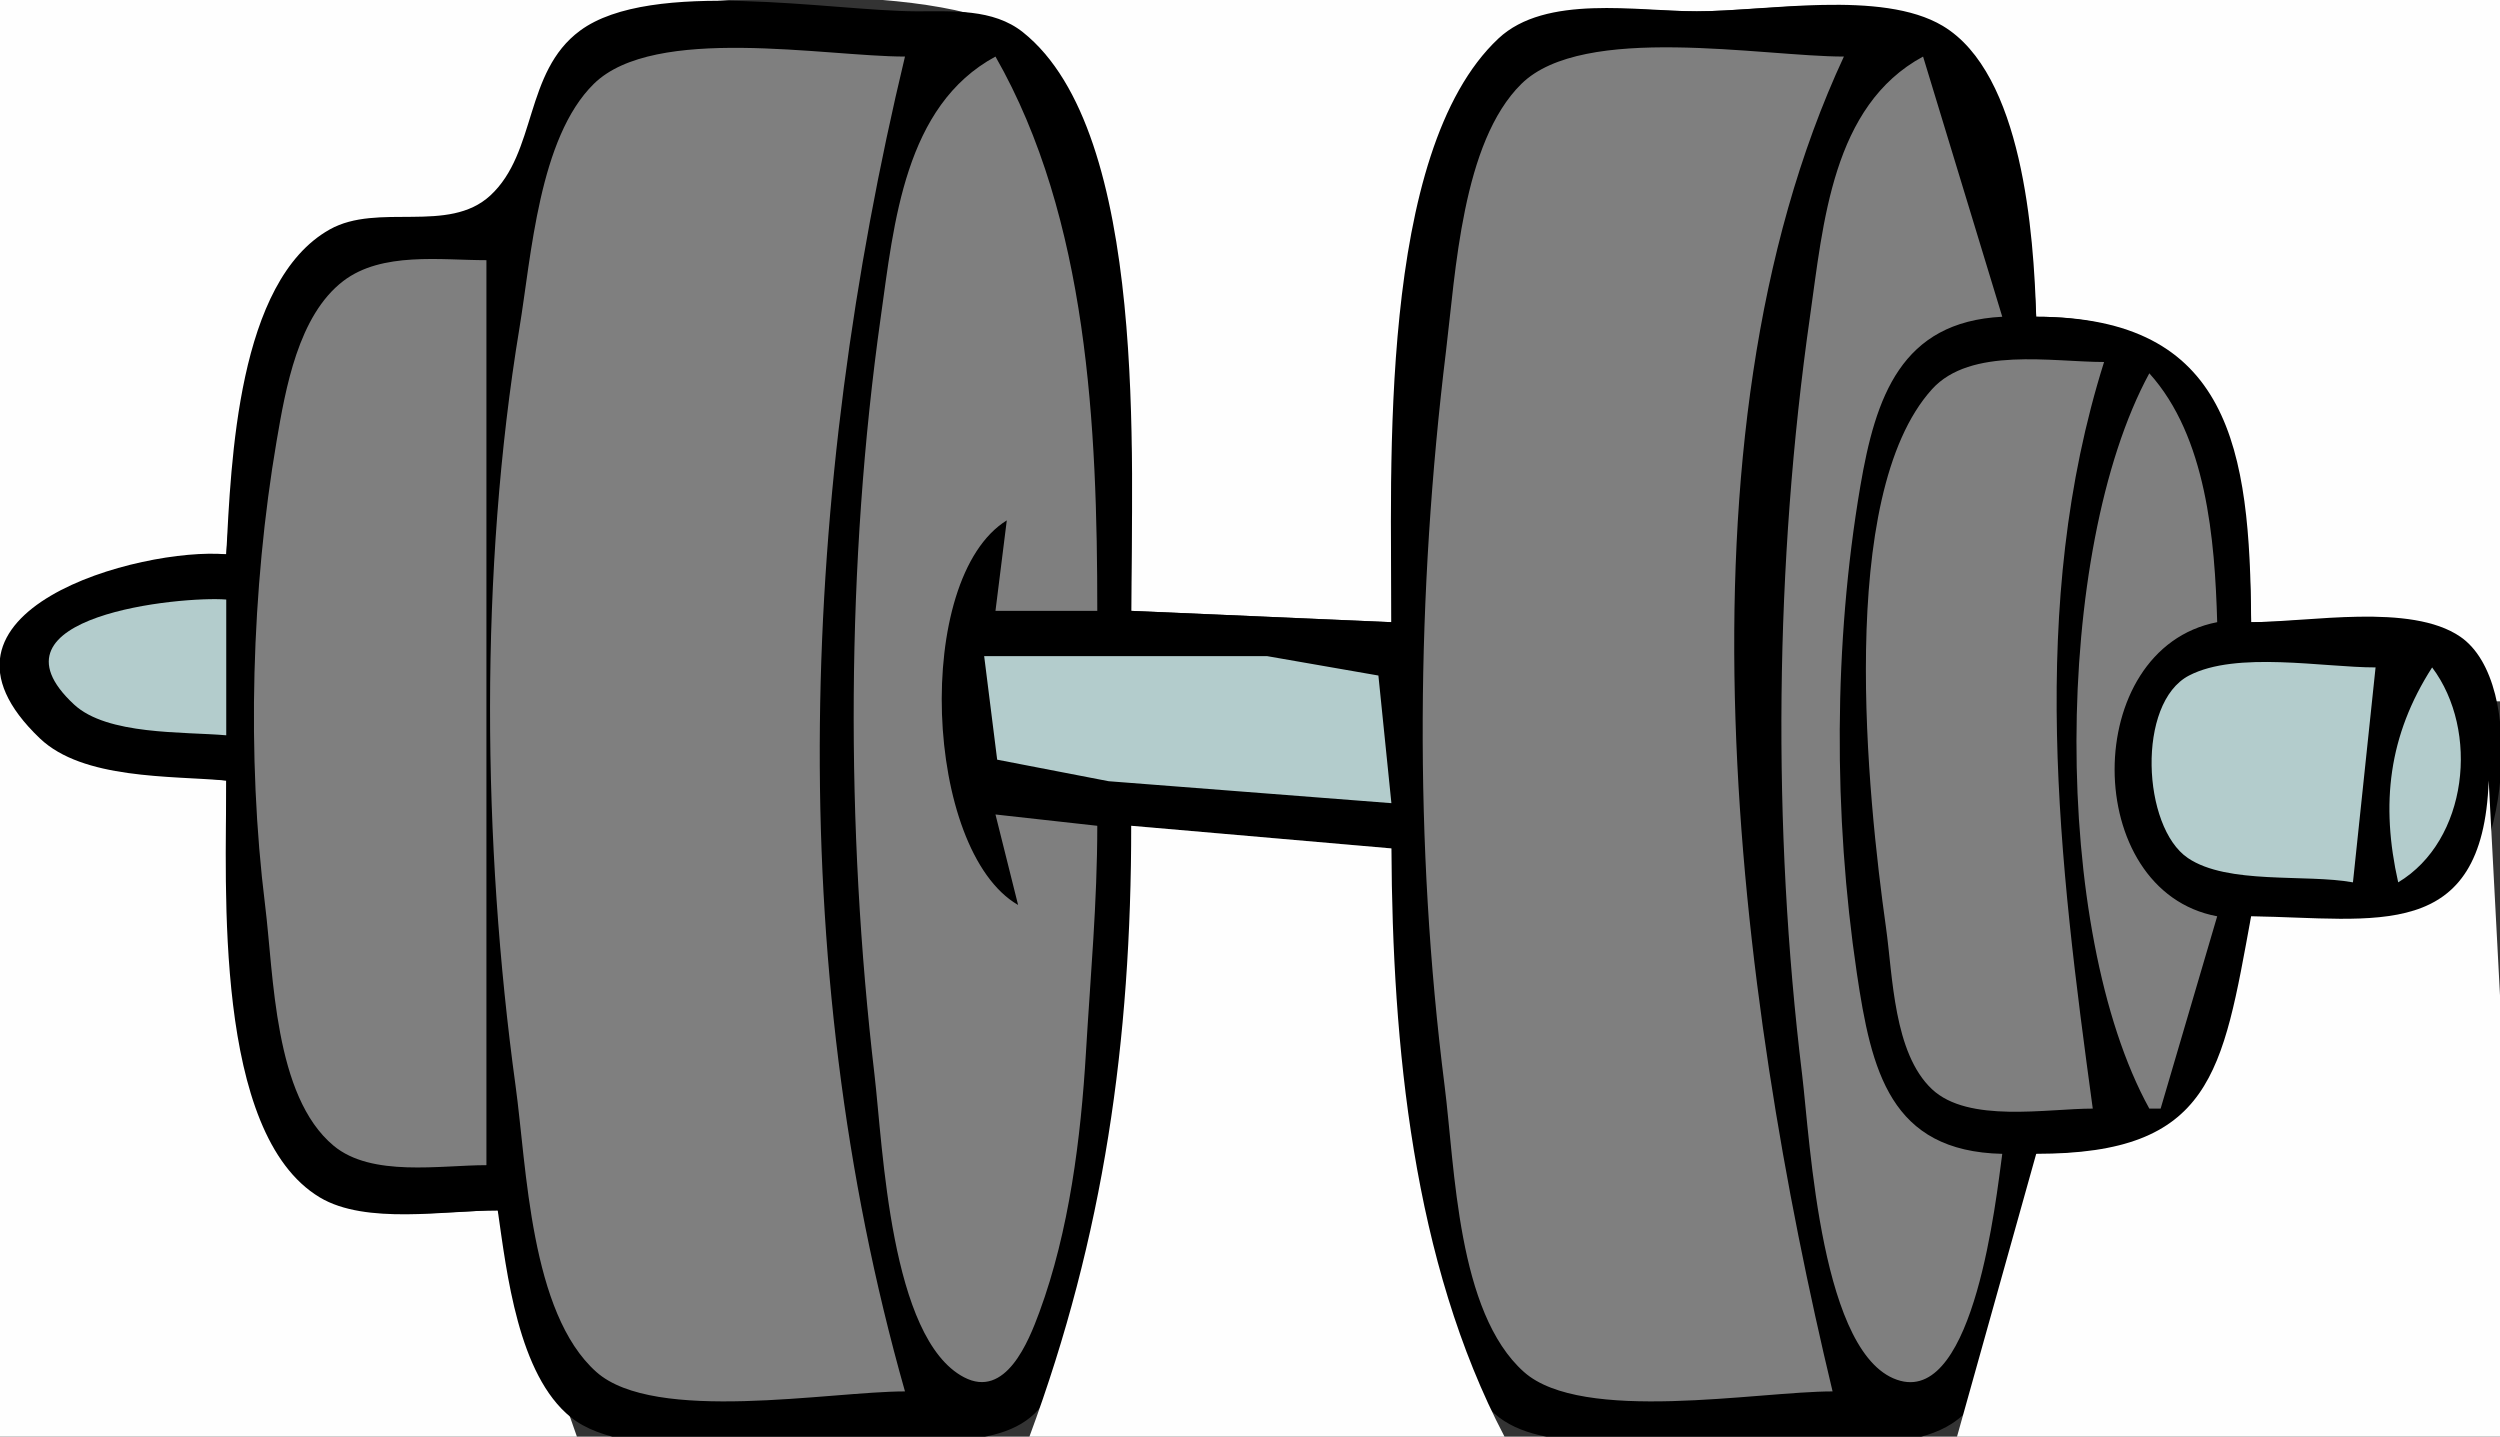
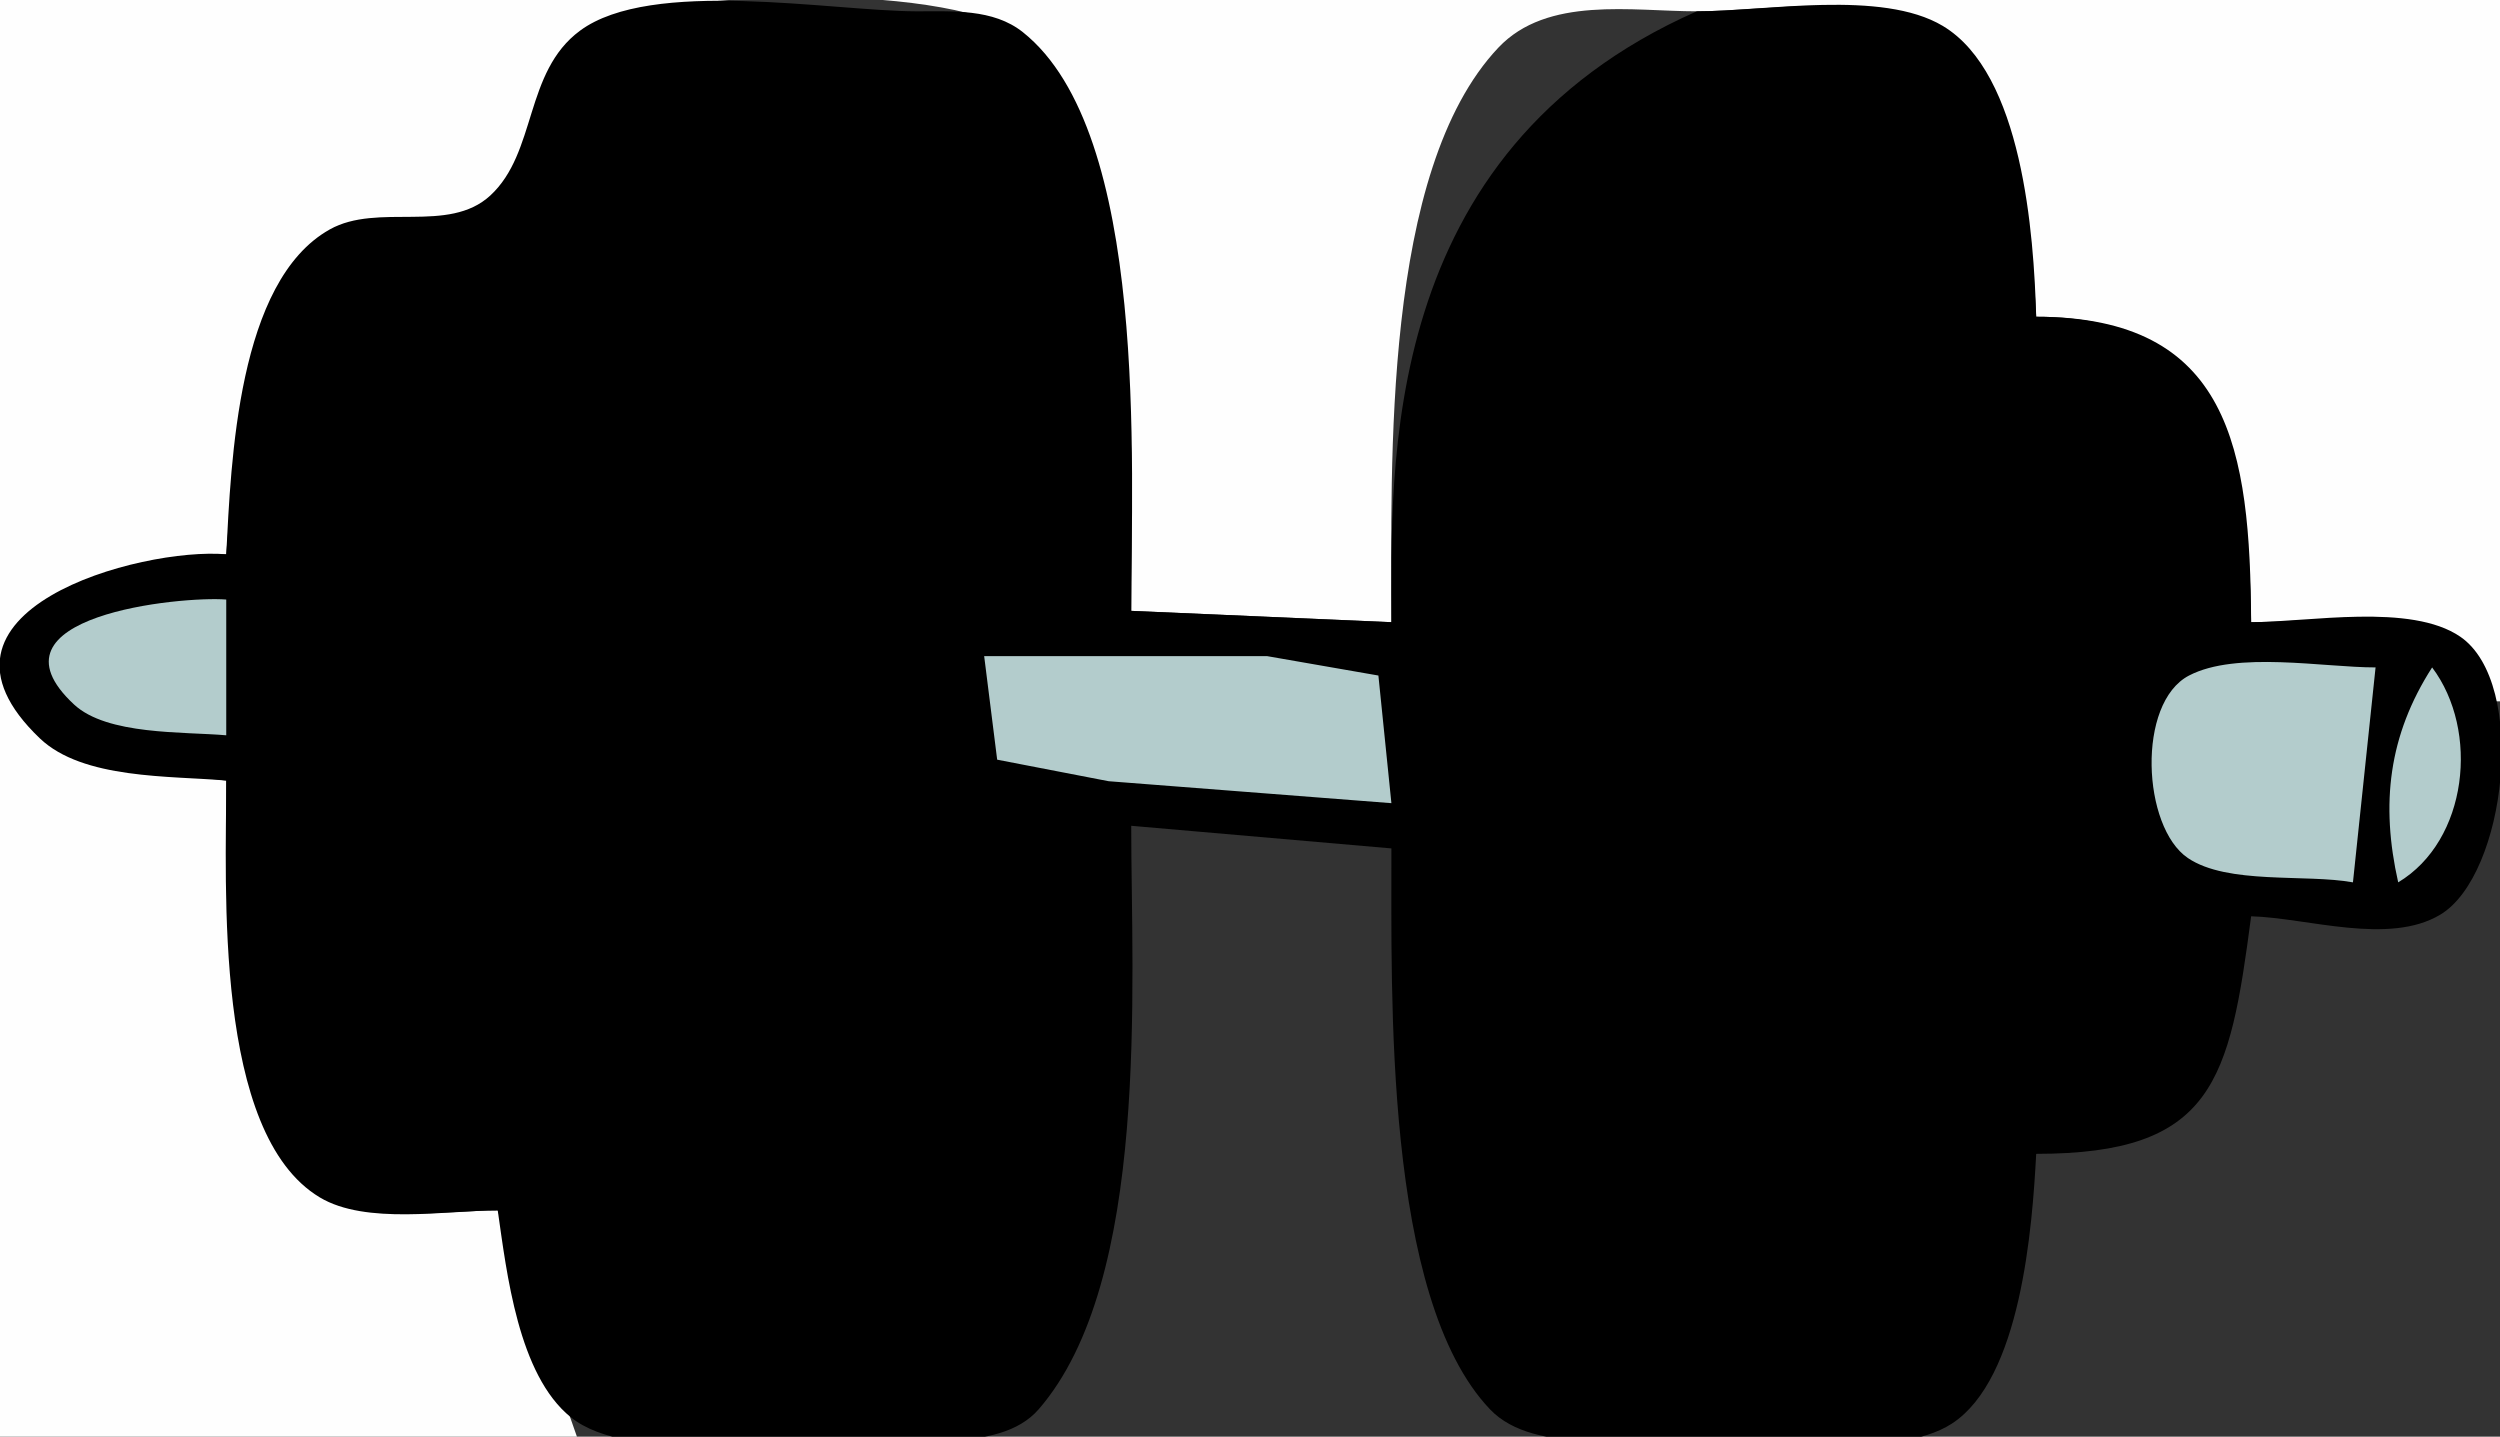
<svg xmlns="http://www.w3.org/2000/svg" width="221" height="127">
  <rect width="100%" height="100%" fill="#333333" stroke="none" />
  <path style="fill:#fefefe; stroke:none;" d="M0 0L0 127L51 127L44 107C39.527 107 33.177 108.118 29.146 105.85C19.183 100.246 20 78.708 20 69C15.021 68.35 8.311 68.683 4.298 65.27C-8.03 54.785 12.546 48.625 20 49C20.758 40.328 21.305 24.988 30.071 20.285C34.131 18.106 40.732 20.753 43.968 17.283C47.556 13.436 46.934 7.19 51.267 3.412C56.698 -1.323 83.826 -1.47 89.624 2.845C101.332 11.556 100 41.012 100 54L123 55C123.002 41.01 122.184 15.086 132.451 4.216C136.789 -0.377 144.27 1 150 1C156.015 1 165.448 -0.749 170.855 2.285C178.351 6.492 179.595 20.358 180 28C196.66 28.01 198.8 40.365 199 55C206.694 55 217.707 52.549 220 62L221 62L221 0L0 0z" />
-   <path style="fill:#000000; stroke:none;" d="M20 49C12.413 48.343 -8.283 54.002 3.521 65.27C7.333 68.909 15.041 68.567 20 69C20 78.366 18.846 100.201 28.27 105.85C32.355 108.299 39.401 107 44 107C44.801 112.55 45.803 121.523 50.458 125.283C55.631 129.459 68.661 127 75 127C79.837 127 88.269 128.664 91.812 124.588C101.699 113.212 100 87.064 100 73L123 75C123.026 87.809 122.294 114.697 131.72 124.588C135.693 128.757 144.771 127 150 127C155.95 127 167.405 129.186 172.542 125.85C178.652 121.883 179.653 108.553 180 102C195.695 102 197.09 95.561 199 81C203.994 81.142 211.175 83.59 215.73 80.85C221.548 77.35 223.492 60.401 217.489 56.285C213.111 53.283 204.097 55 199 55C198.912 39.706 197.156 28.002 180 28C179.791 20.688 178.792 6.492 171.733 2.285C166.333 -0.933 156.092 1 150 1C144.716 1 136.64 -0.527 132.451 3.412C121.765 13.462 123 41.495 123 55L100 54C100 41.196 101.593 11.734 90.422 2.845C87.78 0.742 84.179 1.013 81 1.001C73.397 0.972 57.584 -1.959 51.267 2.717C46.33 6.372 47.474 13.469 43.343 17.283C39.637 20.704 33.421 17.886 29.145 20.285C20.992 24.86 20.43 40.794 20 49z" />
-   <path style="fill:#7f7f7f; stroke:none;" d="M80 123C69.132 84.692 70.811 43.34 80 5C72.968 5 57.847 2.149 52.494 7.412C47.639 12.186 46.975 22.607 45.919 29C42.388 50.383 42.634 74.553 45.578 96C46.569 103.217 46.858 116.067 52.719 121.283C57.867 125.863 73.395 123 80 123M97 73L88 72L90 80C81.679 75.183 80.71 51.143 89 46L88 54L97 54C97 37.81 96.192 19.338 88 5C79.956 9.339 79.029 19.736 77.863 28C74.789 49.783 74.746 73.156 77.305 95C78.06 101.445 78.683 118.324 85.217 121.749C88.895 123.677 90.919 118.609 91.881 115.996C94.523 108.817 95.549 100.6 96 93C96.398 86.287 97 79.746 97 73M162 123C153.597 87.939 147.179 39.006 163 5C155.796 5 139.965 2.033 134.494 7.412C129.25 12.568 128.673 24.1 127.831 31C125.216 52.434 124.987 74.56 127.705 96C128.625 103.253 128.81 116.025 134.719 121.283C139.867 125.863 155.395 123 162 123M177 102C167.085 101.78 165.426 94.671 164.14 86C162.075 72.071 162.083 56.891 164.45 43C165.8 35.079 168.06 28.453 177 28L170 5C161.956 9.339 161.18 19.747 160.001 28C156.889 49.782 156.647 73.15 159.308 95C160.022 100.866 160.949 120.212 168.008 122.067C174.537 123.782 176.456 105.992 177 102M43 103L43 23C38.975 23 33.749 22.235 30.342 24.845C26.357 27.898 25.242 34.361 24.45 39C22.229 52.01 21.803 66.88 23.433 80C24.209 86.247 24.207 96.883 29.493 101.283C32.853 104.08 38.928 103 43 103M185 98C182.017 76.115 179.213 53.557 186 32C181.427 32 174.19 30.637 170.785 34.412C162.29 43.831 165.1 70.446 166.722 82C167.327 86.307 167.389 93.086 170.785 96.283C173.996 99.306 180.941 98 185 98M190 33C181.48 48.694 181.345 82.32 190 98L191 98L196 81C183.936 78.769 183.882 57.344 196 55C195.792 47.7 195.057 38.601 190 33z" />
+   <path style="fill:#000000; stroke:none;" d="M20 49C12.413 48.343 -8.283 54.002 3.521 65.27C7.333 68.909 15.041 68.567 20 69C20 78.366 18.846 100.201 28.27 105.85C32.355 108.299 39.401 107 44 107C44.801 112.55 45.803 121.523 50.458 125.283C55.631 129.459 68.661 127 75 127C79.837 127 88.269 128.664 91.812 124.588C101.699 113.212 100 87.064 100 73L123 75C123.026 87.809 122.294 114.697 131.72 124.588C135.693 128.757 144.771 127 150 127C155.95 127 167.405 129.186 172.542 125.85C178.652 121.883 179.653 108.553 180 102C195.695 102 197.09 95.561 199 81C203.994 81.142 211.175 83.59 215.73 80.85C221.548 77.35 223.492 60.401 217.489 56.285C213.111 53.283 204.097 55 199 55C198.912 39.706 197.156 28.002 180 28C179.791 20.688 178.792 6.492 171.733 2.285C166.333 -0.933 156.092 1 150 1C121.765 13.462 123 41.495 123 55L100 54C100 41.196 101.593 11.734 90.422 2.845C87.78 0.742 84.179 1.013 81 1.001C73.397 0.972 57.584 -1.959 51.267 2.717C46.33 6.372 47.474 13.469 43.343 17.283C39.637 20.704 33.421 17.886 29.145 20.285C20.992 24.86 20.43 40.794 20 49z" />
  <path style="fill:#b3cccc; stroke:none;" d="M20 65L20 53C16.072 52.68 -1.916 54.427 6.552 62.283C9.482 65 16.206 64.669 20 65M87 58L88.15 67.155L98 69.059L123 71L121.85 59.717L112 58L87 58M208 78L210 59C205.353 59 197.71 57.533 193.511 59.717C188.862 62.135 189.371 73.119 193.409 75.85C196.923 78.227 203.825 77.242 208 78M215 59C211.139 65.016 210.439 71.078 212 78C218.164 74.306 219.209 64.592 215 59z" />
-   <path style="fill:#fefefe; stroke:none;" d="M220 69C219.494 83.453 209.981 81.15 199 81C196.46 94.832 195.564 102 180 102L173 127L221 127L221 88L220 69M100 73C100 91.999 97.589 109.207 91 127L133 127C124.863 111.497 123.1 92.337 123 75L100 73z" />
</svg>